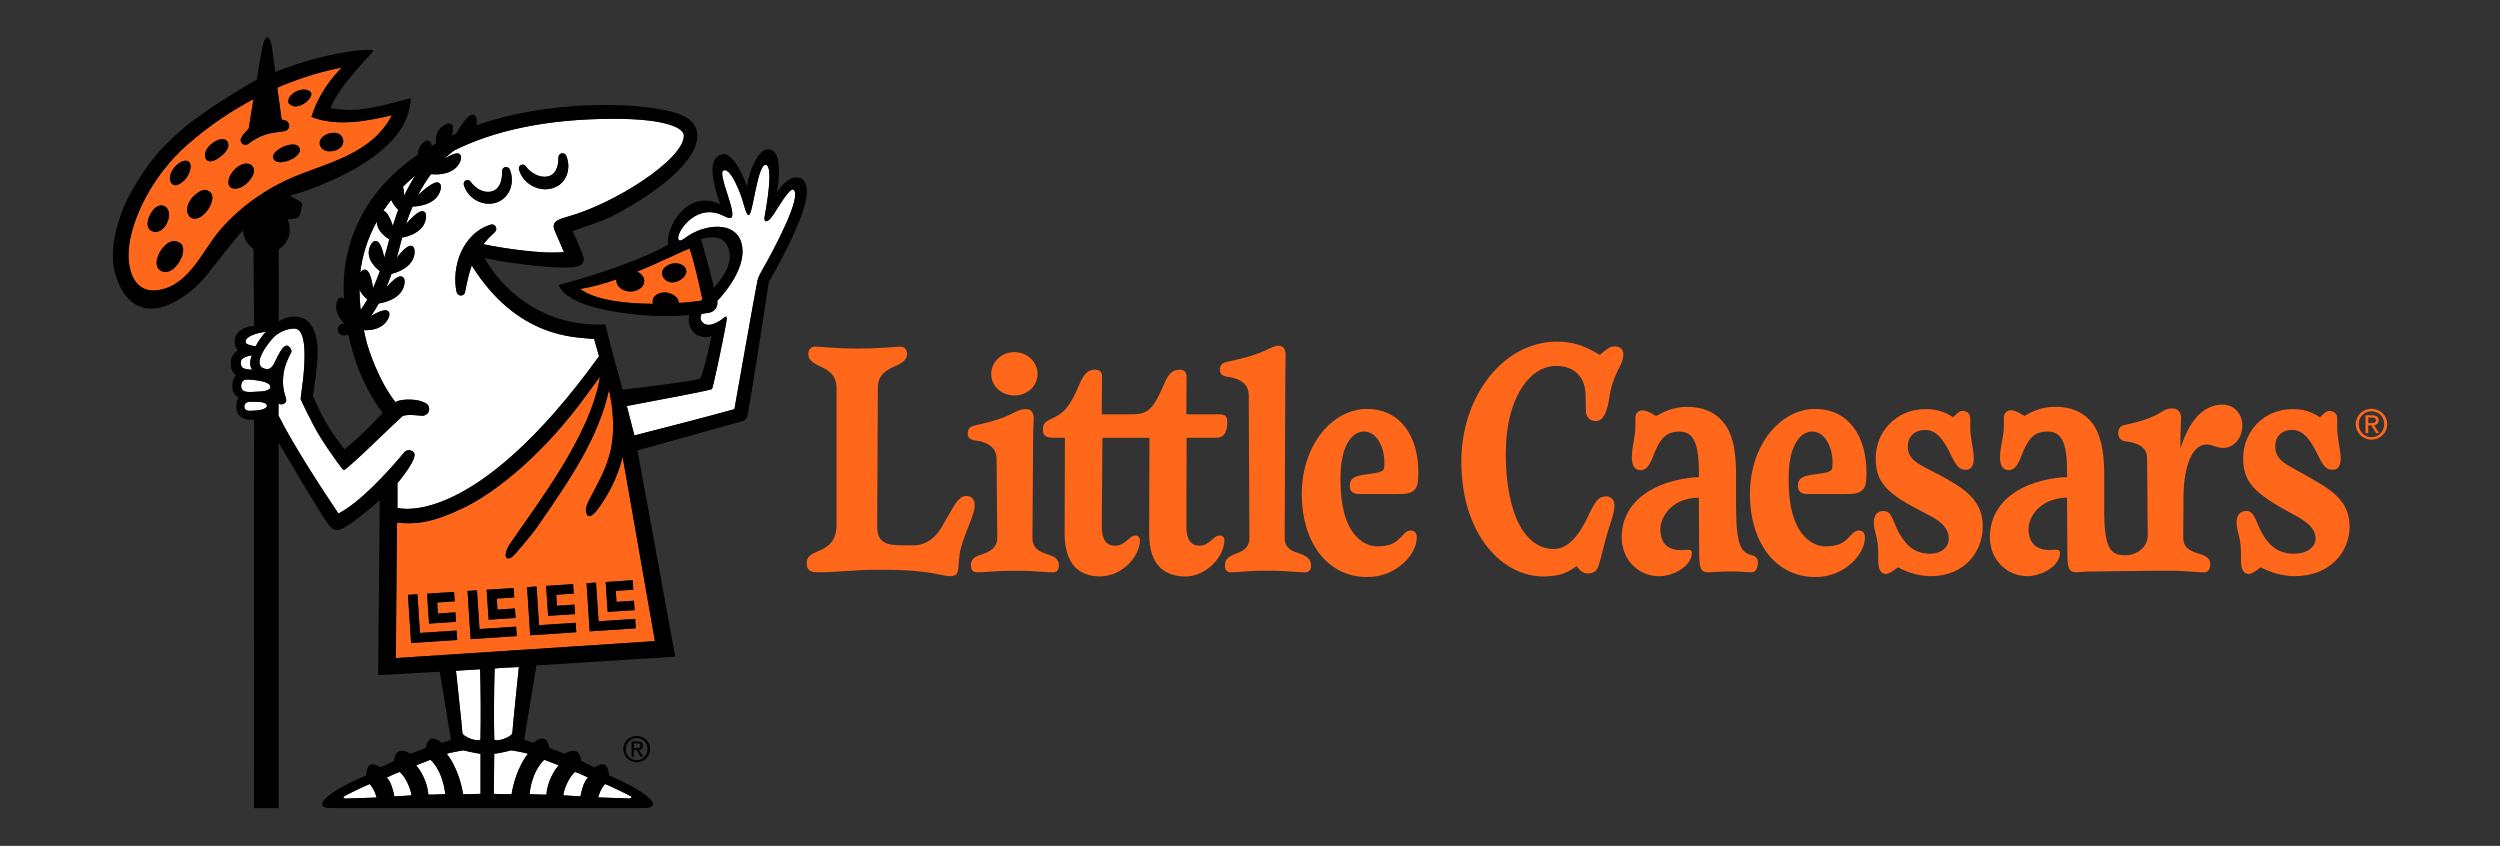
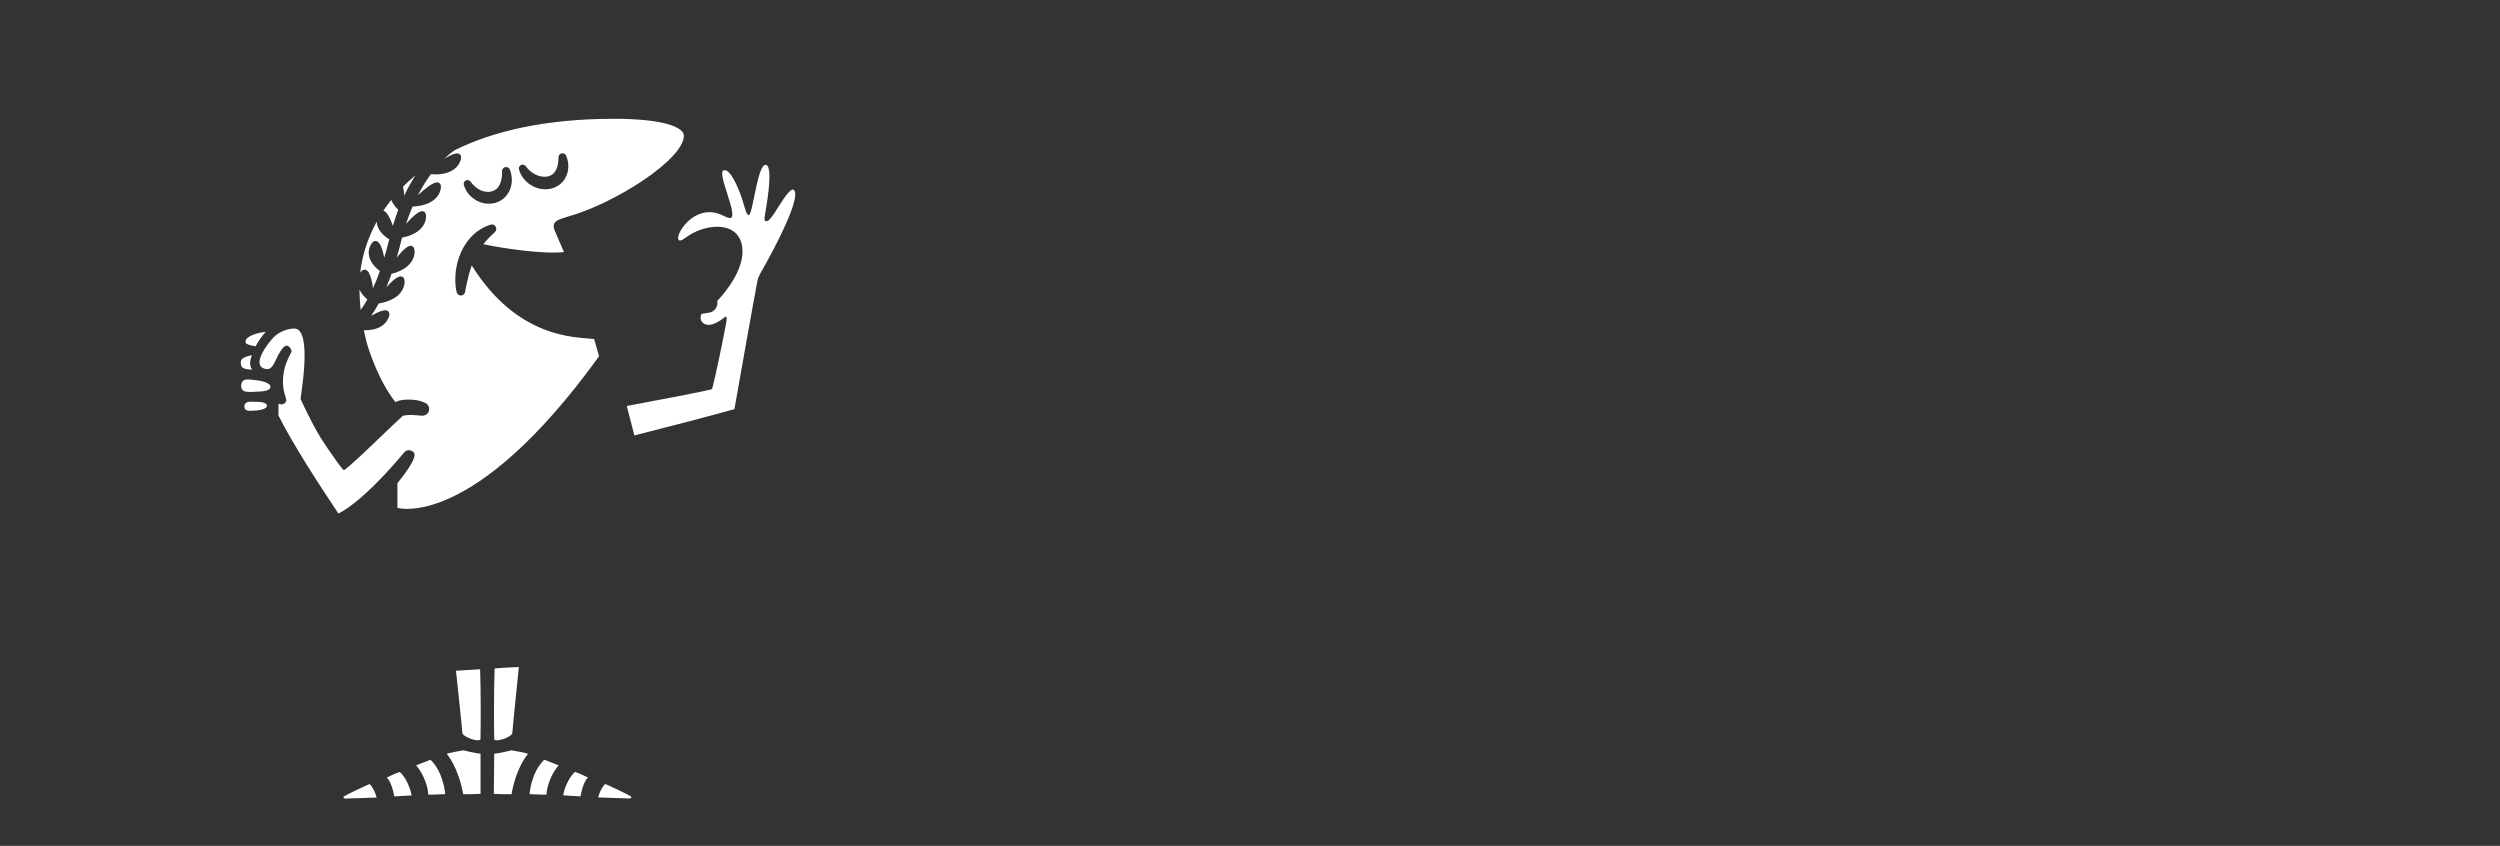
<svg xmlns="http://www.w3.org/2000/svg" width="133" height="45" viewBox="0 0 133 45" fill="none">
  <rect x="0" y="0" width="133" height="45" fill="#333333" stroke="none" />
  <g clip-path="url(#clip0_14_2065)">
-     <path d="M33.874 39.151C34.257 39.151 34.584 39.449 34.584 39.849C34.584 40.249 34.257 40.553 33.874 40.553C33.491 40.553 33.158 40.255 33.158 39.849C33.158 39.443 33.485 39.151 33.874 39.151ZM33.874 39.266C33.547 39.266 33.295 39.517 33.295 39.852C33.295 40.187 33.547 40.442 33.874 40.442C34.201 40.442 34.45 40.194 34.45 39.852C34.45 39.511 34.198 39.266 33.874 39.266ZM33.725 40.255H33.6V39.446H33.911C34.104 39.446 34.201 39.517 34.201 39.676C34.201 39.821 34.111 39.883 33.989 39.899L34.219 40.255H34.083L33.868 39.905H33.728V40.255H33.725ZM33.725 39.803H33.874C34.026 39.803 34.076 39.759 34.076 39.669C34.076 39.592 34.039 39.548 33.896 39.548H33.728V39.803H33.725Z" fill="black" />
    <path d="M18.376 42.482C18.292 42.485 18.233 42.417 18.301 42.367C18.426 42.277 19.655 41.697 19.671 41.713C19.951 42.029 20.035 42.429 20.035 42.429C20.035 42.429 18.389 42.482 18.376 42.485V42.482ZM32.187 41.71C32.203 41.694 33.432 42.274 33.556 42.364C33.625 42.414 33.566 42.485 33.482 42.479C33.469 42.479 31.823 42.423 31.823 42.423C31.823 42.423 31.907 42.023 32.187 41.707V41.71ZM22.101 9.328C21.899 9.641 21.7 9.998 21.507 10.401C21.491 10.203 21.469 10.047 21.441 9.93C21.647 9.725 21.865 9.523 22.101 9.328ZM20.813 10.637C20.903 10.844 21.046 11.027 21.186 11.164C21.084 11.431 20.99 11.716 20.9 12.017C20.695 11.421 20.52 11.238 20.393 11.21C20.52 11.018 20.66 10.826 20.813 10.637ZM20.041 11.793C20.056 12.221 20.402 12.547 20.71 12.73C20.623 13.08 20.533 13.406 20.442 13.704C20.309 13.034 20.144 12.848 20.019 12.823C19.904 12.801 19.805 12.876 19.717 13.04C19.416 13.626 19.845 14.15 20.209 14.42C20.088 14.764 19.966 15.065 19.845 15.332C19.742 14.588 19.577 14.38 19.447 14.349C19.344 14.324 19.247 14.38 19.163 14.51C19.26 13.651 19.534 12.714 20.041 11.793ZM19.173 16.352C19.145 16.039 19.129 15.726 19.123 15.412C19.226 15.62 19.387 15.8 19.543 15.93C19.419 16.154 19.297 16.337 19.185 16.488C19.182 16.442 19.176 16.398 19.173 16.352ZM13.602 18.421C13.524 18.408 13.235 18.377 13.104 18.272C13.045 18.225 13.058 18.104 13.098 18.048C13.266 17.816 13.833 17.679 14.141 17.654C13.991 17.797 13.693 18.219 13.602 18.421ZM13.397 18.895C13.319 18.91 13.244 18.929 13.173 18.951C13.039 18.991 12.921 19.053 12.868 19.115C12.84 19.146 12.827 19.177 12.818 19.211C12.809 19.248 12.806 19.295 12.812 19.351C12.815 19.407 12.827 19.453 12.846 19.484C12.862 19.518 12.88 19.537 12.911 19.559C12.97 19.605 13.092 19.639 13.226 19.652C13.288 19.658 13.353 19.661 13.422 19.664C13.244 19.462 13.307 19.146 13.397 18.892V18.895ZM13.553 21.841C13.553 21.841 13.235 21.872 13.167 21.841C13.136 21.826 12.999 21.81 12.999 21.624C12.999 21.438 13.145 21.407 13.176 21.391C13.241 21.357 13.565 21.376 13.565 21.376C13.565 21.376 14.2 21.348 14.2 21.584C14.2 21.819 13.549 21.844 13.549 21.844L13.553 21.841ZM14.386 20.567C14.386 20.52 14.374 20.495 14.327 20.452C14.281 20.411 14.206 20.368 14.122 20.337C14.038 20.306 13.941 20.281 13.845 20.262C13.795 20.253 13.745 20.247 13.696 20.238L13.537 20.216C13.431 20.204 13.328 20.191 13.235 20.188C13.089 20.182 12.952 20.188 12.88 20.331C12.796 20.489 12.806 20.74 12.999 20.814C13.061 20.836 13.151 20.849 13.244 20.852C13.341 20.852 13.444 20.852 13.549 20.843L13.717 20.833C13.773 20.833 13.823 20.83 13.873 20.827C13.973 20.821 14.066 20.808 14.15 20.784C14.234 20.762 14.303 20.728 14.34 20.691C14.374 20.656 14.386 20.628 14.39 20.567H14.386ZM20.978 42.37C20.934 42.129 20.822 41.617 20.579 41.366C20.579 41.366 21.046 41.133 21.264 41.068C21.634 41.378 21.871 42.07 21.893 42.315L20.978 42.37ZM22.786 42.274C22.773 41.887 22.559 41.205 22.138 40.715L22.904 40.417C23.613 41.111 23.685 42.246 23.685 42.246C23.685 42.246 23.032 42.281 22.786 42.274ZM25.565 42.231C25.347 42.249 24.796 42.253 24.64 42.253C24.392 40.817 23.772 40.11 23.772 40.11C23.763 40.066 24.647 39.917 24.647 39.917C24.647 39.917 25.362 40.094 25.565 40.094V42.231ZM25.562 39.325C25.487 39.511 24.597 39.207 24.597 38.975C24.597 38.826 24.273 35.849 24.258 35.684L25.543 35.604C25.577 36.68 25.583 38.255 25.562 39.325ZM30.594 41.065C30.811 41.13 31.278 41.363 31.278 41.363C31.036 41.617 30.924 42.126 30.88 42.367L29.965 42.312C29.987 42.063 30.223 41.375 30.594 41.065ZM28.954 40.417L29.719 40.715C29.296 41.205 29.084 41.887 29.072 42.274C28.826 42.281 28.173 42.246 28.173 42.246C28.173 42.246 28.241 41.108 28.954 40.417ZM28.082 40.11C28.082 40.11 27.46 40.817 27.214 42.253C27.058 42.253 26.489 42.253 26.271 42.231L26.293 40.094C26.495 40.094 27.211 39.917 27.211 39.917C27.211 39.917 28.095 40.066 28.085 40.11H28.082ZM26.315 35.563C26.617 35.529 27.286 35.498 27.603 35.486C27.603 35.486 27.258 38.826 27.258 38.978C27.258 39.207 26.368 39.511 26.293 39.328C26.271 38.252 26.277 36.64 26.315 35.563ZM40.496 14.463C40.415 14.606 40.337 14.758 40.3 14.919C40.219 15.267 39.071 21.767 39.071 21.767C39.071 21.767 38.006 22.08 33.749 23.165L33.345 21.599C34.823 21.32 37.813 20.762 37.876 20.697C37.929 20.641 38.408 18.399 38.607 17.317C38.644 17.118 38.735 16.718 38.539 16.885C38.252 17.127 37.67 17.484 37.362 17.14C37.241 17.006 37.253 16.842 37.319 16.699C37.462 16.678 37.605 16.656 37.73 16.634C38.025 16.581 38.215 16.302 38.156 16.011C38.595 15.552 39.783 14.135 39.441 12.925C39.102 11.722 37.437 11.93 36.497 12.628C36.173 12.87 36.127 12.792 36.099 12.752C36.077 12.721 36.077 12.662 36.08 12.624C36.102 12.206 37.107 10.773 38.495 11.483C38.588 11.533 38.735 11.598 38.84 11.598C39.335 11.598 38.134 9.223 38.486 9.067C38.753 8.95 39.08 9.551 39.348 10.218C39.584 10.801 39.678 11.455 39.833 11.443C40.057 11.427 40.3 8.667 40.751 8.77C41.171 8.863 40.742 11.142 40.701 11.39C40.661 11.638 40.648 11.731 40.733 11.762C40.904 11.824 41.137 11.44 41.395 11.027C41.775 10.423 42.089 9.992 42.223 10.1C42.656 10.447 41.29 13.08 40.496 14.463ZM24.69 9.877C24.78 10.178 24.995 10.451 25.288 10.63C25.434 10.723 25.602 10.786 25.783 10.82C25.963 10.851 26.156 10.841 26.346 10.795C26.532 10.742 26.713 10.64 26.853 10.503C26.99 10.364 27.096 10.199 27.152 10.032C27.27 9.694 27.242 9.362 27.146 9.08L27.13 9.033C27.102 8.947 27.018 8.888 26.922 8.888C26.803 8.888 26.707 8.987 26.71 9.108C26.716 9.353 26.688 9.595 26.601 9.79C26.514 9.985 26.361 10.128 26.168 10.178C25.979 10.237 25.751 10.209 25.549 10.113C25.45 10.066 25.353 10.001 25.269 9.923C25.182 9.849 25.104 9.762 25.036 9.666C24.986 9.598 24.899 9.564 24.812 9.588C24.706 9.619 24.644 9.731 24.678 9.84L24.69 9.883V9.877ZM18.003 27.321C17.026 25.851 15.613 23.702 14.813 22.102V22.036L14.819 21.469C14.832 21.475 14.844 21.481 14.853 21.484C14.981 21.546 15.136 21.503 15.208 21.376C15.32 21.177 14.94 20.901 15.09 19.838C15.161 19.317 15.494 18.752 15.504 18.727C15.513 18.697 15.507 18.662 15.498 18.631C15.482 18.585 15.46 18.538 15.429 18.498C15.41 18.47 15.382 18.448 15.354 18.427C15.255 18.352 15.105 18.324 14.8 18.895C14.561 19.345 14.486 19.738 14.066 19.611C13.344 19.391 14.321 18.185 14.555 17.946C14.816 17.679 15.264 17.478 15.659 17.478C16.335 17.478 16.235 19.193 16.123 20.191C16.098 20.365 15.992 21.23 15.992 21.23C15.992 21.23 16.549 22.461 17.069 23.305C17.228 23.562 17.632 24.158 17.931 24.57C18.118 24.827 18.267 25.014 18.292 25.01C18.382 24.992 18.799 24.589 18.964 24.452C19.176 24.279 21.018 22.486 21.426 22.126C21.448 22.114 21.488 22.114 21.513 22.105C21.55 22.098 21.588 22.092 21.631 22.086C21.715 22.077 21.805 22.074 21.896 22.077C22.076 22.083 22.238 22.102 22.403 22.114H22.443C22.587 22.129 22.73 22.052 22.795 21.919C22.882 21.739 22.811 21.525 22.63 21.438C22.39 21.32 22.17 21.277 21.924 21.264C21.799 21.258 21.678 21.252 21.55 21.264C21.485 21.27 21.41 21.277 21.342 21.289C21.261 21.308 21.199 21.317 21.124 21.351C21.093 21.363 21.065 21.379 21.04 21.395C20.119 20.235 19.584 18.514 19.515 18.247C19.456 18.02 19.403 17.794 19.356 17.568C19.378 17.568 19.403 17.568 19.428 17.568C19.506 17.568 19.59 17.565 19.677 17.555C20.169 17.499 20.511 17.276 20.67 16.91C20.741 16.746 20.732 16.625 20.645 16.554C20.592 16.51 20.452 16.398 19.739 16.805C19.873 16.619 20.01 16.402 20.15 16.144C20.234 16.132 20.498 16.088 20.772 15.964C21.224 15.763 21.482 15.447 21.522 15.05C21.541 14.87 21.494 14.758 21.388 14.718C21.323 14.693 21.146 14.625 20.558 15.279C20.648 15.062 20.738 14.823 20.828 14.569C20.947 14.541 21.155 14.479 21.367 14.367C21.802 14.138 22.042 13.806 22.058 13.409C22.064 13.229 22.011 13.121 21.905 13.086C21.837 13.065 21.656 13.009 21.105 13.71C21.192 13.412 21.276 13.096 21.36 12.755C21.37 12.717 21.379 12.677 21.388 12.64C21.513 12.618 21.706 12.572 21.902 12.488C22.356 12.293 22.618 11.979 22.664 11.586C22.683 11.406 22.643 11.294 22.537 11.251C22.468 11.223 22.279 11.145 21.6 11.914C21.709 11.582 21.824 11.272 21.949 10.987C22.039 10.987 22.3 10.975 22.583 10.888C23.056 10.745 23.352 10.463 23.442 10.075C23.483 9.899 23.452 9.784 23.352 9.728C23.284 9.691 23.091 9.585 22.232 10.386C22.459 9.948 22.695 9.576 22.926 9.266C22.979 9.272 23.063 9.278 23.162 9.278C23.271 9.278 23.399 9.272 23.536 9.25C24.024 9.17 24.354 8.931 24.494 8.559C24.556 8.391 24.544 8.27 24.451 8.202C24.398 8.162 24.261 8.066 23.638 8.447C23.863 8.23 24.049 8.084 24.18 7.994C26.206 6.99 28.954 6.326 32.617 6.32C35.483 6.314 36.382 6.825 36.382 7.213C36.382 8.497 32.645 10.86 30.198 11.527C29.685 11.685 29.274 11.778 29.539 12.333L30.002 13.409C28.913 13.533 26.778 13.217 25.717 12.993C25.888 12.764 26.094 12.562 26.321 12.352L26.33 12.342C26.392 12.283 26.421 12.193 26.392 12.107C26.355 11.986 26.228 11.914 26.103 11.951C25.929 12.004 25.758 12.079 25.599 12.175C25.518 12.221 25.443 12.277 25.366 12.33C25.294 12.389 25.219 12.448 25.154 12.513C24.883 12.773 24.672 13.093 24.522 13.428C24.373 13.766 24.283 14.119 24.242 14.476C24.224 14.653 24.217 14.832 24.224 15.009C24.233 15.189 24.248 15.36 24.295 15.546C24.317 15.63 24.382 15.698 24.476 15.716C24.6 15.741 24.718 15.661 24.743 15.536V15.515C24.774 15.372 24.802 15.208 24.837 15.059C24.868 14.907 24.905 14.755 24.945 14.606C24.992 14.442 25.042 14.28 25.098 14.122C27.538 18.045 30.703 17.924 31.418 18.02C31.425 18.02 31.524 18.027 31.608 18.036L31.87 18.954C25.151 28.254 21.143 27.017 21.143 27.017V25.708C21.304 25.503 22.216 24.402 22.029 24.092C21.97 23.993 21.697 23.835 21.497 24.074C20.635 25.113 19.132 26.75 17.996 27.324L18.003 27.321ZM27.622 9.049C27.709 9.356 27.924 9.635 28.21 9.824C28.496 10.013 28.866 10.119 29.259 10.047C29.452 10.01 29.645 9.923 29.806 9.796C29.962 9.663 30.083 9.495 30.146 9.319C30.161 9.275 30.18 9.232 30.189 9.188C30.202 9.145 30.214 9.102 30.217 9.058C30.23 8.971 30.233 8.888 30.236 8.804C30.227 8.64 30.198 8.484 30.142 8.339L30.124 8.289C30.093 8.208 30.015 8.153 29.925 8.156C29.806 8.156 29.71 8.252 29.71 8.37C29.71 8.615 29.676 8.857 29.579 9.043C29.529 9.133 29.47 9.213 29.392 9.272C29.318 9.331 29.227 9.368 29.128 9.387C28.932 9.433 28.702 9.387 28.496 9.288C28.393 9.238 28.297 9.173 28.207 9.098C28.116 9.024 28.036 8.937 27.967 8.841C27.921 8.776 27.833 8.742 27.749 8.764C27.643 8.795 27.581 8.903 27.609 9.012L27.622 9.055V9.049Z" fill="white" />
-     <path d="M21.059 35.008L21.118 27.805C22.31 27.932 23.206 27.702 24.591 27.051C26.502 26.152 29.053 23.978 31.169 21.059L31.919 20.039C31.418 23.196 28.493 26.908 27.124 28.946C27.027 29.091 26.937 29.256 26.909 29.43C26.894 29.513 26.884 29.659 26.984 29.699C27.052 29.727 27.139 29.693 27.195 29.656C27.286 29.597 27.36 29.513 27.432 29.436C27.522 29.336 27.613 29.234 27.697 29.132C27.98 28.791 28.26 28.471 28.524 28.111C30.485 25.296 31.842 23.236 32.402 20.74C32.417 20.824 32.436 20.911 32.452 20.994C32.965 23.795 32.218 24.93 31.353 26.573C31.244 26.781 31.129 27.023 31.182 27.256C31.25 27.563 31.425 27.51 31.695 27.228C32.368 26.366 32.859 25.37 33.124 24.306L34.842 34.109L21.055 35.011L21.059 35.008ZM30.594 32.667L30.559 32.165L29.629 32.227L29.592 31.641L30.522 31.578L30.488 31.076L29.053 31.169L29.159 32.763L30.594 32.67V32.667ZM28.677 33.259L28.543 31.2L28.039 31.234L28.207 33.796L30.659 33.635L30.625 33.132L28.677 33.259ZM31.708 30.992L31.204 31.026L31.372 33.588L33.824 33.427L33.79 32.924L31.842 33.052L31.708 30.992ZM32.327 32.552L33.762 32.459L33.727 31.957L32.797 32.019L32.76 31.433L33.69 31.371L33.656 30.868L32.221 30.961L32.327 32.555V32.552ZM27.429 32.872L27.395 32.369L26.464 32.431L26.427 31.845L27.357 31.783L27.323 31.281L25.888 31.374L25.994 32.968L27.429 32.875V32.872ZM22.341 33.672L22.207 31.613L21.703 31.647L21.871 34.208L24.323 34.047L24.289 33.545L22.341 33.672ZM24.261 33.08L24.227 32.577L23.296 32.639L23.259 32.053L24.189 31.991L24.155 31.489L22.72 31.582L22.826 33.176L24.261 33.083V33.08ZM25.509 33.464L25.375 31.405L24.871 31.439L25.039 34.001L27.491 33.839L27.457 33.337L25.509 33.464ZM36.108 16.119C36.111 16.005 36.062 15.89 35.974 15.806C35.837 15.67 35.629 15.58 35.461 15.561C35.187 15.53 34.758 15.661 34.723 15.98C34.717 16.039 34.723 16.101 34.733 16.163C33.314 16.157 31.702 15.986 30.861 15.372C31.474 15.276 32.137 15.09 32.791 14.867C32.782 14.978 32.806 15.093 32.872 15.189C33.043 15.453 33.413 15.546 33.706 15.493C33.939 15.45 34.207 15.298 34.263 15.05C34.294 14.913 34.26 14.77 34.172 14.662C34.101 14.572 34.001 14.501 33.895 14.448C35.162 13.933 36.254 13.381 36.684 13.217C36.902 13.781 37.269 15.456 37.356 15.881C37.372 15.961 37.312 15.992 37.275 15.998C37.054 16.036 36.634 16.085 36.108 16.119ZM36.298 14.101C36.177 14.029 36.024 13.998 35.893 14.005C35.694 14.014 35.501 14.101 35.355 14.237C35.125 14.451 35.209 14.758 35.448 14.929C35.651 15.074 35.925 15.034 36.133 14.925C36.335 14.82 36.581 14.581 36.497 14.33C36.463 14.231 36.391 14.153 36.304 14.101H36.298ZM18 7.108C17.604 6.931 16.78 7.303 17.06 7.811C17.134 7.948 17.278 8.016 17.424 8.041C17.688 8.084 18.034 7.988 18.189 7.759C18.298 7.594 18.28 7.38 18.165 7.235C18.121 7.182 18.068 7.139 18.003 7.108H18ZM14.912 7.889C14.72 8.01 14.383 8.255 14.589 8.506C14.788 8.748 15.289 8.593 15.513 8.472C15.712 8.385 16.036 8.131 15.933 7.877C15.908 7.815 15.868 7.771 15.818 7.74C15.578 7.598 15.102 7.771 14.916 7.886L14.912 7.889ZM16.145 4.766C15.899 4.766 15.616 4.896 15.429 5.126C15.333 5.247 15.308 5.424 15.367 5.504C15.482 5.607 15.61 5.69 15.803 5.653C16.058 5.613 16.341 5.448 16.503 5.191C16.708 4.878 16.36 4.751 16.145 4.766ZM12.211 9.409C12.118 9.65 12.093 9.97 12.417 10.026C12.868 10.103 13.394 9.595 13.5 9.191C13.549 8.996 13.469 8.795 13.26 8.723C12.843 8.59 12.351 9.058 12.214 9.409H12.211ZM11.004 10.119C10.789 10.032 10.453 10.283 10.319 10.416C10.117 10.615 9.946 10.891 9.958 11.185C9.968 11.39 10.076 11.598 10.294 11.629C10.802 11.7 11.346 10.888 11.296 10.451C11.281 10.317 11.2 10.199 11.007 10.119H11.004ZM9.971 8.562C9.924 8.543 9.874 8.543 9.824 8.553C9.404 8.612 8.857 9.281 9.093 9.706C9.137 9.784 9.218 9.846 9.308 9.855C9.37 9.861 9.429 9.84 9.485 9.815C9.731 9.706 9.93 9.486 10.042 9.247C10.092 9.142 10.148 8.971 10.139 8.822C10.133 8.708 10.086 8.608 9.968 8.562H9.971ZM8.704 10.947C8.576 10.903 8.43 10.941 8.318 11.012C7.982 11.229 7.543 12.147 8.15 12.32C8.312 12.367 8.496 12.311 8.626 12.203C8.891 11.982 9.087 11.499 8.937 11.167C8.934 11.158 8.931 11.151 8.925 11.142C8.878 11.052 8.801 10.978 8.707 10.947H8.704ZM12.074 7.504C12.009 7.421 11.894 7.39 11.788 7.402C11.393 7.442 10.83 7.905 10.911 8.339C10.926 8.422 10.97 8.503 11.041 8.546C11.122 8.593 11.222 8.584 11.312 8.562C11.576 8.497 12.13 8.097 12.149 7.734C12.152 7.653 12.13 7.576 12.074 7.504ZM9.267 12.829C8.636 12.798 7.854 14.262 8.701 14.457C8.801 14.479 8.903 14.463 9 14.432C9.398 14.305 9.859 13.552 9.722 13.124C9.669 12.959 9.532 12.845 9.267 12.829ZM20.847 6.131C19.789 8.177 17.464 8.646 15.666 9.396C14.191 10.013 12.827 10.962 11.763 12.172C10.77 13.297 10.101 15.167 8.433 15.431C7.067 15.648 6.725 14.237 6.868 13.077C7.042 11.641 8.051 9.365 10.002 7.666C11.184 6.633 12.382 5.858 13.484 5.275C13.369 5.982 13.266 6.608 13.226 6.863C13.033 7.03 12.893 7.207 12.824 7.356C12.787 7.439 12.793 7.545 12.868 7.625C12.961 7.722 13.101 7.728 13.176 7.672C13.453 7.47 13.82 7.232 14.281 7.114C14.632 7.024 15.006 7.011 15.136 6.98C15.267 6.949 15.367 6.859 15.382 6.726C15.395 6.599 15.333 6.466 15.186 6.41C15.13 6.388 15.059 6.373 14.981 6.36L14.754 4.664C16.748 3.799 18.183 3.603 18.183 3.603C18.183 3.603 17.069 4.605 16.568 6.221C18.028 6.791 19.733 6.382 20.85 6.131H20.847Z" fill="#FF671B" />
-     <path d="M17.424 8.041C17.689 8.084 18.034 7.988 18.19 7.759C18.299 7.594 18.28 7.38 18.165 7.235C18.121 7.182 18.069 7.138 18.003 7.107C17.608 6.931 16.783 7.303 17.063 7.811C17.138 7.948 17.281 8.016 17.427 8.041H17.424ZM30.594 32.667L30.56 32.164L29.63 32.227L29.592 31.64L30.523 31.578L30.488 31.076L29.054 31.169L29.16 32.763L30.594 32.67V32.667ZM8.938 11.167C8.938 11.167 8.932 11.151 8.925 11.142C8.879 11.052 8.801 10.978 8.708 10.947C8.58 10.903 8.434 10.94 8.322 11.012C7.986 11.229 7.547 12.147 8.154 12.32C8.316 12.367 8.499 12.311 8.63 12.203C8.894 11.982 9.09 11.499 8.941 11.167H8.938ZM28.677 33.259L28.543 31.2L28.039 31.234L28.207 33.796L30.66 33.634L30.625 33.132L28.677 33.259ZM31.708 30.992L31.204 31.026L31.372 33.588L33.824 33.427L33.79 32.924L31.842 33.051L31.708 30.992ZM42.616 9.501C42.199 9.25 41.611 9.743 41.34 10.252C41.483 9.337 41.57 8.066 40.945 7.948C40.279 7.824 39.787 9.365 39.746 9.923C39.746 9.923 39.078 7.985 38.371 8.214C37.671 8.441 37.845 9.508 38.318 10.878C36.641 10.007 35.405 12.038 35.539 13.009C34.938 13.372 33.364 14.159 29.816 15.142C29.791 15.149 29.732 15.164 29.732 15.164C29.732 15.164 29.751 15.217 29.77 15.248C29.863 15.418 30.252 16.426 34.21 16.77C35.038 16.839 35.875 16.829 36.684 16.764C36.647 16.879 36.631 17.003 36.644 17.124C36.675 17.381 36.79 17.605 36.986 17.757C37.148 17.884 37.416 17.952 37.627 17.933C37.686 17.927 37.742 17.912 37.795 17.887C37.805 17.884 37.851 17.865 37.855 17.853C37.855 17.853 37.581 19.267 37.263 20.141C37.077 20.185 36.949 20.278 33.121 20.731L32.922 19.968C32.673 19.189 32.209 17.261 32.209 17.261C27.628 17.447 25.789 13.731 25.774 13.722C25.823 13.731 26.664 13.945 28.357 14.125C29.035 14.197 29.735 14.262 30.417 14.221C30.697 14.206 31.098 14.116 31.055 13.756C31.027 13.53 30.582 12.544 30.454 12.293C31.154 12.044 31.873 11.837 32.536 11.514C33.709 10.937 37.101 8.959 37.098 7.213C37.098 6.425 36.37 6.124 35.797 5.963C33.824 5.402 29.157 5.352 25.559 6.596C25.487 6.62 25.416 6.645 25.347 6.67C25.363 6.586 25.369 6.503 25.366 6.413C25.354 6.233 25.291 6.131 25.183 6.106C25.105 6.09 24.884 6.044 24.267 7.104C24.187 7.141 24.106 7.176 24.028 7.213C24.143 6.862 24.112 6.701 24.044 6.633C23.963 6.549 23.838 6.549 23.673 6.633C23.25 6.853 23.157 7.266 23.191 7.638C23.116 7.678 23.044 7.718 22.973 7.762C22.942 7.607 22.886 7.532 22.827 7.501C22.721 7.449 22.606 7.489 22.475 7.622C22.295 7.811 22.226 8.022 22.226 8.23C19.211 10.289 18.277 13.055 18.283 15.26C18.283 15.474 18.289 15.685 18.299 15.89C18.221 15.828 18.168 15.828 18.137 15.831C18.025 15.837 17.947 15.93 17.907 16.107C17.82 16.494 17.966 16.876 18.33 17.208C18.305 17.214 18.293 17.214 18.293 17.214C18.128 17.211 17.981 17.338 17.972 17.512C17.963 17.685 18.093 17.837 18.271 17.847C18.277 17.847 18.286 17.847 18.296 17.847C18.342 17.847 18.426 17.84 18.538 17.806C18.974 19.937 19.864 21.311 20.356 21.971C20.315 22.018 19.148 23.277 18.321 23.906C18.006 23.484 17.764 23.153 17.558 22.843C17.182 22.238 16.898 21.645 16.656 21.081C16.662 21.035 16.715 20.625 16.755 20.312C16.824 19.85 16.901 19.23 16.898 18.749C16.898 18.634 16.967 16.839 15.654 16.842C15.377 16.842 15.093 16.941 14.823 17.099C14.823 17.009 14.823 16.919 14.826 16.829C14.845 15.685 14.823 13.269 14.823 13.269C15.178 13.052 15.417 12.662 15.417 12.215C15.417 12.023 15.37 11.84 15.293 11.675C15.405 11.666 15.585 11.641 15.725 11.62C15.843 11.601 15.94 11.514 15.965 11.399L16.064 10.968C16.089 10.86 16.04 10.751 15.943 10.698L15.442 10.429V10.401C15.57 10.357 15.716 10.329 15.84 10.289C16.267 10.153 16.69 9.998 17.104 9.83C17.661 9.604 18.205 9.349 18.731 9.061C19.295 8.751 19.836 8.397 20.325 7.979C20.785 7.585 21.202 7.123 21.489 6.583C21.57 6.428 21.638 6.27 21.694 6.103C21.756 5.917 21.893 5.284 21.84 5.237C21.787 5.191 19.895 5.848 18.657 5.848C18.037 5.848 17.58 5.752 17.58 5.752C18.065 4.481 19.889 2.784 19.855 2.688C19.814 2.58 17.611 2.66 14.645 3.826L14.465 2.477C14.34 1.82 14.101 1.835 13.964 2.477C13.917 2.707 13.79 3.436 13.656 4.245C13.625 4.257 13.594 4.273 13.562 4.288C13.36 4.4 10.864 5.851 9.666 6.906C8.431 7.994 7.93 8.608 7.086 10.025C6.371 11.226 5.729 13.142 6.125 14.547C6.635 16.361 7.871 16.854 9.333 16.035C9.928 15.704 10.475 15.263 10.908 14.739C11.62 13.877 12.23 13.015 12.934 12.249C12.946 12.652 13.155 13.006 13.466 13.223C13.481 13.254 13.491 13.288 13.488 13.325L13.512 17.186V17.329C13.491 17.332 13.466 17.335 13.438 17.338C13.264 17.366 13.083 17.406 12.899 17.506C12.809 17.558 12.716 17.623 12.638 17.723C12.56 17.819 12.501 17.949 12.489 18.076C12.479 18.141 12.479 18.2 12.489 18.265C12.498 18.33 12.514 18.399 12.542 18.464C12.57 18.529 12.61 18.591 12.657 18.64C12.61 18.668 12.563 18.703 12.52 18.743C12.433 18.82 12.358 18.932 12.321 19.047C12.283 19.162 12.274 19.276 12.277 19.378C12.283 19.481 12.302 19.596 12.352 19.707C12.395 19.806 12.467 19.899 12.554 19.971C12.545 19.98 12.539 19.986 12.529 19.996C12.399 20.129 12.364 20.321 12.361 20.504C12.361 20.771 12.427 20.957 12.641 21.121C12.66 21.137 12.678 21.152 12.697 21.168C12.672 21.199 12.65 21.233 12.638 21.264C12.585 21.388 12.573 21.503 12.573 21.608C12.573 21.714 12.579 21.831 12.632 21.962C12.682 22.092 12.853 22.219 12.983 22.269C13.114 22.322 13.232 22.331 13.338 22.331C13.4 22.331 13.46 22.325 13.516 22.318V22.433L13.506 42.994H14.823V23.559C15.641 24.945 16.951 27.156 17.384 27.779C17.493 27.934 17.645 28.152 17.848 28.189C18.053 28.226 18.271 28.09 18.442 27.99C18.585 27.907 18.722 27.811 18.859 27.711C19.161 27.488 19.45 27.249 19.736 27.007C19.833 26.927 19.929 26.846 20.026 26.765C20.045 26.75 20.203 26.61 20.203 26.61L20.116 35.92L23.393 35.734L23.991 39.362L23.499 39.52C23.499 39.52 23.191 39.238 22.96 39.297C22.957 39.297 22.951 39.297 22.948 39.297C22.715 39.368 22.643 39.796 22.643 39.796L21.834 40.097C21.834 40.097 21.485 39.861 21.233 39.967C20.981 40.072 20.963 40.475 20.963 40.475L20.25 40.826C20.25 40.826 19.898 40.587 19.699 40.683C19.5 40.782 19.472 41.254 19.472 41.254C17.443 42.107 16.472 42.987 17.633 42.99C18.364 42.99 33.507 42.99 34.238 42.99C35.402 42.99 34.431 42.107 32.402 41.254C32.402 41.254 32.374 40.782 32.175 40.683C31.976 40.584 31.624 40.826 31.624 40.826L30.912 40.475C30.912 40.475 30.893 40.072 30.641 39.967C30.389 39.861 30.04 40.097 30.04 40.097L29.231 39.796C29.231 39.796 29.16 39.368 28.926 39.297C28.693 39.226 28.375 39.52 28.375 39.52L27.884 39.362L28.537 35.402L35.922 34.934L33.915 23.962L39.482 22.411C39.631 22.368 39.743 22.247 39.771 22.095C40.02 20.786 40.901 15.018 40.901 15.018C43.073 11.176 43.219 9.852 42.625 9.495L42.616 9.501ZM18.377 42.482C18.293 42.485 18.233 42.417 18.302 42.367C18.426 42.277 19.656 41.697 19.671 41.713C19.951 42.029 20.035 42.429 20.035 42.429C20.035 42.429 18.389 42.482 18.377 42.485V42.482ZM32.188 41.71C32.203 41.694 33.432 42.274 33.557 42.364C33.625 42.414 33.566 42.485 33.482 42.479C33.47 42.479 31.823 42.423 31.823 42.423C31.823 42.423 31.907 42.023 32.188 41.707V41.71ZM36.109 16.119C36.112 16.005 36.062 15.89 35.975 15.806C35.838 15.67 35.629 15.58 35.461 15.561C35.188 15.53 34.758 15.66 34.724 15.98C34.718 16.039 34.724 16.101 34.733 16.163C33.314 16.157 31.702 15.986 30.862 15.372C31.475 15.276 32.138 15.09 32.791 14.866C32.782 14.978 32.807 15.093 32.872 15.189C33.043 15.453 33.414 15.546 33.706 15.493C33.94 15.449 34.207 15.297 34.263 15.049C34.294 14.913 34.26 14.77 34.173 14.662C34.101 14.572 34.002 14.501 33.896 14.448C35.163 13.933 36.255 13.381 36.684 13.217C36.902 13.781 37.269 15.456 37.356 15.88C37.372 15.961 37.313 15.992 37.276 15.998C37.055 16.035 36.635 16.085 36.109 16.119ZM37.291 12.727C37.851 12.565 38.471 12.531 38.726 13.139C39.09 14.011 38.346 14.888 37.988 15.307C37.758 14.376 37.444 13.223 37.291 12.727ZM22.102 9.328C21.899 9.641 21.7 9.998 21.507 10.401C21.492 10.202 21.47 10.047 21.442 9.929C21.647 9.725 21.865 9.523 22.102 9.328ZM20.813 10.636C20.904 10.844 21.047 11.027 21.187 11.164C21.084 11.43 20.991 11.716 20.9 12.017C20.695 11.421 20.521 11.238 20.393 11.21C20.521 11.018 20.661 10.826 20.813 10.636ZM20.041 11.793C20.057 12.221 20.402 12.547 20.711 12.73C20.623 13.08 20.533 13.406 20.443 13.704C20.309 13.034 20.144 12.848 20.02 12.823C19.905 12.801 19.805 12.876 19.718 13.04C19.416 13.626 19.845 14.15 20.209 14.42C20.088 14.764 19.967 15.065 19.845 15.332C19.743 14.587 19.578 14.38 19.447 14.348C19.344 14.324 19.248 14.38 19.164 14.51C19.26 13.651 19.534 12.714 20.041 11.793ZM19.173 16.352C19.145 16.039 19.13 15.725 19.123 15.412C19.226 15.62 19.388 15.8 19.544 15.93C19.419 16.153 19.298 16.336 19.186 16.488C19.183 16.442 19.176 16.398 19.173 16.352ZM11.764 12.171C10.771 13.297 10.102 15.167 8.434 15.431C7.068 15.648 6.725 14.237 6.868 13.077C7.043 11.641 8.051 9.365 10.002 7.666C11.185 6.633 12.383 5.858 13.485 5.275C13.369 5.982 13.267 6.608 13.226 6.862C13.033 7.03 12.893 7.207 12.825 7.355C12.787 7.439 12.794 7.545 12.868 7.625C12.962 7.721 13.102 7.728 13.177 7.672C13.453 7.47 13.821 7.231 14.281 7.114C14.633 7.024 15.006 7.011 15.137 6.98C15.268 6.949 15.367 6.859 15.383 6.726C15.395 6.599 15.333 6.465 15.187 6.41C15.131 6.388 15.059 6.372 14.981 6.36L14.754 4.664C16.749 3.798 18.184 3.603 18.184 3.603C18.184 3.603 17.07 4.605 16.569 6.22C18.028 6.791 19.733 6.382 20.851 6.131C19.793 8.177 17.468 8.646 15.669 9.396C14.194 10.013 12.831 10.962 11.767 12.171H11.764ZM13.099 18.051C13.267 17.819 13.833 17.682 14.141 17.657C13.992 17.8 13.693 18.222 13.603 18.423C13.525 18.411 13.236 18.38 13.105 18.274C13.046 18.228 13.058 18.107 13.099 18.051ZM12.819 19.214C12.828 19.177 12.84 19.149 12.868 19.118C12.921 19.053 13.04 18.994 13.173 18.954C13.245 18.932 13.32 18.913 13.397 18.898C13.307 19.152 13.248 19.468 13.422 19.67C13.354 19.67 13.289 19.664 13.226 19.658C13.092 19.645 12.971 19.611 12.912 19.565C12.881 19.543 12.862 19.521 12.847 19.49C12.831 19.459 12.819 19.413 12.812 19.357C12.806 19.301 12.812 19.255 12.819 19.217V19.214ZM13.553 21.841C13.553 21.841 13.236 21.872 13.167 21.841C13.136 21.825 12.999 21.81 12.999 21.624C12.999 21.438 13.145 21.407 13.177 21.391C13.242 21.357 13.565 21.376 13.565 21.376C13.565 21.376 14.2 21.348 14.2 21.583C14.2 21.819 13.55 21.844 13.55 21.844L13.553 21.841ZM14.337 20.693C14.3 20.727 14.231 20.762 14.147 20.786C14.063 20.808 13.97 20.824 13.87 20.83C13.821 20.833 13.771 20.836 13.715 20.836L13.547 20.845C13.441 20.852 13.338 20.858 13.242 20.855C13.145 20.855 13.055 20.842 12.996 20.817C12.803 20.743 12.794 20.492 12.878 20.334C12.952 20.194 13.086 20.185 13.232 20.191C13.326 20.191 13.428 20.206 13.534 20.219L13.693 20.241C13.746 20.247 13.796 20.256 13.842 20.265C13.939 20.284 14.035 20.306 14.119 20.34C14.203 20.371 14.278 20.411 14.325 20.455C14.371 20.498 14.381 20.526 14.384 20.569C14.384 20.631 14.368 20.659 14.334 20.693H14.337ZM18.003 27.32C17.026 25.851 15.613 23.701 14.813 22.101V22.036L14.82 21.469C14.832 21.475 14.845 21.481 14.854 21.484C14.981 21.546 15.137 21.503 15.209 21.376C15.321 21.177 14.941 20.901 15.09 19.837C15.162 19.317 15.495 18.752 15.504 18.727C15.514 18.696 15.507 18.662 15.498 18.631C15.482 18.585 15.461 18.538 15.43 18.498C15.411 18.47 15.383 18.448 15.355 18.427C15.255 18.352 15.106 18.324 14.801 18.895C14.561 19.344 14.487 19.738 14.066 19.611C13.345 19.391 14.322 18.185 14.555 17.946C14.816 17.679 15.265 17.477 15.66 17.477C16.335 17.477 16.235 19.192 16.123 20.191C16.099 20.365 15.993 21.23 15.993 21.23C15.993 21.23 16.55 22.461 17.07 23.305C17.228 23.562 17.633 24.157 17.932 24.57C18.118 24.827 18.268 25.013 18.293 25.01C18.383 24.992 18.8 24.588 18.965 24.452C19.176 24.278 21.019 22.486 21.426 22.126C21.448 22.114 21.489 22.114 21.513 22.104C21.551 22.098 21.588 22.092 21.632 22.086C21.716 22.076 21.806 22.073 21.896 22.076C22.077 22.083 22.238 22.101 22.404 22.114H22.444C22.587 22.129 22.73 22.052 22.796 21.918C22.883 21.738 22.811 21.524 22.631 21.438C22.391 21.32 22.17 21.276 21.924 21.264C21.8 21.258 21.678 21.252 21.551 21.264C21.485 21.27 21.411 21.276 21.342 21.289C21.261 21.307 21.199 21.317 21.124 21.351C21.093 21.363 21.065 21.379 21.04 21.394C20.119 20.234 19.584 18.513 19.516 18.247C19.456 18.02 19.404 17.794 19.357 17.567C19.379 17.567 19.404 17.567 19.428 17.567C19.506 17.567 19.59 17.564 19.677 17.555C20.169 17.499 20.511 17.276 20.67 16.91C20.742 16.746 20.732 16.625 20.645 16.553C20.592 16.51 20.452 16.398 19.74 16.805C19.873 16.619 20.01 16.401 20.15 16.144C20.234 16.132 20.499 16.088 20.773 15.964C21.224 15.763 21.482 15.446 21.523 15.049C21.541 14.87 21.495 14.758 21.389 14.717C21.324 14.693 21.146 14.624 20.558 15.279C20.648 15.062 20.739 14.823 20.829 14.569C20.947 14.541 21.156 14.479 21.367 14.367C21.803 14.138 22.043 13.806 22.058 13.409C22.064 13.229 22.011 13.12 21.906 13.086C21.837 13.065 21.657 13.009 21.106 13.71C21.193 13.412 21.277 13.096 21.361 12.755C21.37 12.717 21.38 12.677 21.389 12.64C21.513 12.618 21.706 12.572 21.902 12.488C22.357 12.293 22.618 11.979 22.665 11.585C22.683 11.405 22.643 11.294 22.537 11.251C22.469 11.223 22.279 11.145 21.601 11.914C21.709 11.582 21.825 11.272 21.949 10.987C22.039 10.987 22.301 10.975 22.584 10.888C23.057 10.745 23.353 10.463 23.443 10.075C23.483 9.898 23.452 9.784 23.353 9.728C23.284 9.691 23.091 9.585 22.232 10.385C22.459 9.948 22.696 9.576 22.926 9.266C22.979 9.272 23.063 9.278 23.163 9.278C23.272 9.278 23.399 9.272 23.536 9.25C24.025 9.17 24.355 8.931 24.495 8.559C24.557 8.391 24.544 8.27 24.451 8.202C24.398 8.162 24.261 8.066 23.639 8.447C23.863 8.23 24.05 8.084 24.18 7.994C26.206 6.99 28.954 6.326 32.617 6.32C35.483 6.313 36.383 6.825 36.383 7.213C36.383 8.497 32.645 10.86 30.199 11.527C29.686 11.685 29.275 11.778 29.539 12.333L30.003 13.409C28.914 13.533 26.779 13.217 25.718 12.993C25.889 12.764 26.094 12.562 26.322 12.351L26.331 12.342C26.393 12.283 26.421 12.193 26.393 12.106C26.356 11.985 26.228 11.914 26.104 11.951C25.929 12.004 25.758 12.079 25.599 12.175C25.519 12.221 25.444 12.277 25.366 12.33C25.294 12.389 25.22 12.447 25.154 12.513C24.884 12.773 24.672 13.093 24.523 13.428C24.373 13.765 24.283 14.119 24.243 14.476C24.224 14.652 24.218 14.832 24.224 15.009C24.233 15.189 24.249 15.36 24.296 15.546C24.317 15.629 24.383 15.697 24.476 15.716C24.601 15.741 24.719 15.66 24.744 15.536V15.514C24.775 15.372 24.803 15.207 24.837 15.059C24.868 14.907 24.905 14.755 24.946 14.606C24.993 14.441 25.042 14.28 25.098 14.122C27.538 18.045 30.703 17.924 31.419 18.02C31.425 18.02 31.525 18.026 31.609 18.036L31.87 18.954C25.151 28.254 21.143 27.017 21.143 27.017V25.708C21.305 25.503 22.217 24.402 22.03 24.092C21.971 23.993 21.697 23.835 21.498 24.074C20.636 25.113 19.133 26.75 17.997 27.324L18.003 27.32ZM20.978 42.37C20.935 42.128 20.823 41.617 20.58 41.365C20.58 41.365 21.047 41.133 21.265 41.068C21.635 41.378 21.871 42.069 21.893 42.315L20.978 42.37ZM22.786 42.274C22.774 41.886 22.559 41.204 22.139 40.714L22.904 40.417C23.614 41.111 23.686 42.246 23.686 42.246C23.686 42.246 23.032 42.28 22.786 42.274ZM25.565 42.231C25.347 42.249 24.797 42.252 24.641 42.252C24.392 40.817 23.773 40.11 23.773 40.11C23.763 40.066 24.647 39.917 24.647 39.917C24.647 39.917 25.363 40.094 25.565 40.094V42.231ZM25.562 39.325C25.487 39.511 24.597 39.207 24.597 38.975C24.597 38.826 24.274 35.849 24.258 35.684L25.544 35.604C25.578 36.68 25.584 38.255 25.562 39.325ZM30.594 41.065C30.812 41.13 31.279 41.362 31.279 41.362C31.036 41.617 30.924 42.125 30.881 42.367L29.966 42.311C29.987 42.063 30.224 41.375 30.594 41.065ZM28.954 40.417L29.72 40.714C29.297 41.204 29.085 41.886 29.072 42.274C28.827 42.28 28.173 42.246 28.173 42.246C28.173 42.246 28.241 41.108 28.954 40.417ZM28.083 40.11C28.083 40.11 27.46 40.817 27.215 42.252C27.059 42.252 26.489 42.252 26.272 42.231L26.293 40.094C26.496 40.094 27.212 39.917 27.212 39.917C27.212 39.917 28.095 40.066 28.086 40.11H28.083ZM26.315 35.563C26.617 35.529 27.286 35.498 27.604 35.486C27.604 35.486 27.258 38.826 27.258 38.978C27.258 39.207 26.368 39.511 26.293 39.328C26.272 38.252 26.278 36.639 26.315 35.563ZM34.845 34.106L21.059 35.008L21.118 27.804C22.31 27.931 23.206 27.702 24.591 27.051C26.502 26.151 29.054 23.977 31.17 21.059L31.92 20.039C31.419 23.196 28.494 26.908 27.124 28.945C27.028 29.091 26.938 29.256 26.91 29.429C26.894 29.513 26.885 29.659 26.984 29.699C27.053 29.727 27.14 29.693 27.196 29.656C27.286 29.597 27.361 29.513 27.432 29.436C27.523 29.336 27.613 29.234 27.697 29.132C27.98 28.791 28.26 28.471 28.525 28.111C30.485 25.296 31.842 23.236 32.402 20.74C32.418 20.824 32.437 20.91 32.452 20.994C32.965 23.794 32.219 24.93 31.354 26.573C31.245 26.781 31.13 27.023 31.182 27.255C31.251 27.562 31.425 27.51 31.696 27.227C32.368 26.365 32.86 25.37 33.124 24.306L34.842 34.109L34.845 34.106ZM40.496 14.463C40.416 14.606 40.338 14.758 40.3 14.919C40.22 15.266 39.071 21.766 39.071 21.766C39.071 21.766 38.007 22.08 33.75 23.165L33.345 21.599C34.823 21.32 37.814 20.762 37.876 20.697C37.929 20.641 38.408 18.399 38.608 17.316C38.645 17.118 38.735 16.718 38.539 16.885C38.253 17.127 37.671 17.484 37.363 17.14C37.241 17.006 37.254 16.842 37.319 16.699C37.462 16.677 37.605 16.656 37.73 16.634C38.026 16.581 38.215 16.302 38.156 16.011C38.595 15.552 39.784 14.134 39.442 12.925C39.102 11.722 37.437 11.93 36.498 12.627C36.174 12.869 36.127 12.792 36.099 12.751C36.078 12.72 36.078 12.662 36.081 12.624C36.102 12.206 37.108 10.773 38.495 11.483C38.589 11.533 38.735 11.598 38.841 11.598C39.336 11.598 38.135 9.222 38.486 9.067C38.754 8.949 39.081 9.551 39.348 10.218C39.585 10.801 39.678 11.455 39.834 11.443C40.058 11.427 40.3 8.667 40.752 8.77C41.172 8.863 40.742 11.142 40.702 11.39C40.661 11.638 40.649 11.731 40.733 11.762C40.904 11.824 41.138 11.44 41.396 11.027C41.776 10.422 42.09 9.991 42.224 10.1C42.656 10.447 41.29 13.08 40.496 14.463ZM36.298 14.1C36.177 14.029 36.025 13.998 35.894 14.004C35.695 14.014 35.502 14.1 35.355 14.237C35.125 14.451 35.209 14.758 35.449 14.928C35.651 15.074 35.925 15.034 36.133 14.925C36.336 14.82 36.582 14.581 36.498 14.33C36.463 14.231 36.392 14.153 36.305 14.1H36.298ZM32.328 32.552L33.762 32.459L33.728 31.957L32.797 32.019L32.76 31.433L33.691 31.371L33.656 30.868L32.222 30.961L32.328 32.555V32.552ZM9.268 12.829C8.636 12.798 7.855 14.262 8.701 14.457C8.801 14.479 8.904 14.463 9 14.432C9.399 14.305 9.859 13.552 9.722 13.124C9.669 12.959 9.532 12.845 9.268 12.829ZM22.341 33.672L22.207 31.613L21.703 31.647L21.871 34.208L24.324 34.047L24.289 33.544L22.341 33.672ZM27.429 32.871L27.395 32.369L26.465 32.431L26.427 31.845L27.358 31.783L27.323 31.281L25.889 31.374L25.995 32.968L27.429 32.875V32.871ZM24.261 33.079L24.227 32.577L23.297 32.639L23.259 32.053L24.19 31.991L24.155 31.488L22.721 31.581L22.827 33.175L24.261 33.082V33.079ZM24.691 9.877C24.781 10.178 24.996 10.45 25.288 10.63C25.434 10.723 25.603 10.785 25.783 10.819C25.964 10.85 26.157 10.841 26.346 10.795C26.533 10.742 26.714 10.64 26.854 10.503C26.991 10.364 27.096 10.199 27.152 10.032C27.271 9.694 27.243 9.362 27.146 9.08L27.131 9.033C27.103 8.946 27.018 8.887 26.922 8.887C26.804 8.887 26.707 8.987 26.71 9.108C26.717 9.353 26.689 9.594 26.602 9.79C26.514 9.985 26.362 10.128 26.169 10.178C25.979 10.236 25.752 10.209 25.55 10.112C25.45 10.066 25.354 10.001 25.27 9.923C25.183 9.849 25.105 9.762 25.036 9.666C24.986 9.598 24.899 9.563 24.812 9.588C24.706 9.619 24.644 9.731 24.678 9.839L24.691 9.883V9.877ZM27.622 9.049C27.709 9.356 27.924 9.635 28.21 9.824C28.497 10.013 28.867 10.119 29.259 10.047C29.452 10.01 29.645 9.923 29.807 9.796C29.962 9.663 30.084 9.495 30.146 9.318C30.162 9.275 30.18 9.232 30.19 9.188C30.202 9.145 30.215 9.101 30.218 9.058C30.23 8.971 30.233 8.887 30.236 8.804C30.227 8.639 30.199 8.484 30.143 8.339L30.124 8.289C30.093 8.208 30.015 8.152 29.925 8.156C29.807 8.156 29.71 8.252 29.71 8.37C29.71 8.615 29.676 8.856 29.58 9.042C29.53 9.132 29.471 9.213 29.393 9.272C29.318 9.331 29.228 9.368 29.128 9.387C28.932 9.433 28.702 9.387 28.497 9.287C28.394 9.238 28.298 9.173 28.207 9.098C28.117 9.024 28.036 8.937 27.968 8.841C27.921 8.776 27.834 8.742 27.75 8.763C27.644 8.794 27.582 8.903 27.61 9.011L27.622 9.055V9.049ZM25.509 33.464L25.375 31.405L24.871 31.439L25.039 34L27.492 33.839L27.457 33.337L25.509 33.464ZM15.931 7.876C15.906 7.814 15.865 7.771 15.815 7.74C15.576 7.597 15.1 7.771 14.913 7.886C14.72 8.007 14.384 8.252 14.589 8.503C14.789 8.745 15.29 8.59 15.514 8.469C15.713 8.382 16.036 8.128 15.934 7.873L15.931 7.876ZM11.004 10.119C10.79 10.032 10.454 10.283 10.32 10.416C10.117 10.615 9.946 10.891 9.959 11.185C9.968 11.39 10.077 11.598 10.295 11.629C10.802 11.7 11.347 10.888 11.297 10.45C11.281 10.317 11.2 10.199 11.007 10.119H11.004ZM11.789 7.402C11.393 7.442 10.83 7.904 10.911 8.339C10.927 8.422 10.97 8.503 11.042 8.546C11.123 8.593 11.222 8.584 11.312 8.562C11.577 8.497 12.131 8.097 12.149 7.734C12.153 7.653 12.131 7.576 12.075 7.504C12.009 7.421 11.894 7.39 11.789 7.402ZM13.257 8.726C12.84 8.593 12.349 9.061 12.212 9.412C12.118 9.653 12.094 9.973 12.417 10.029C12.868 10.106 13.394 9.598 13.5 9.194C13.55 8.999 13.469 8.797 13.261 8.726H13.257ZM15.803 5.653C16.058 5.613 16.341 5.448 16.503 5.191C16.709 4.878 16.36 4.751 16.145 4.766C15.899 4.766 15.616 4.896 15.43 5.126C15.333 5.247 15.308 5.423 15.367 5.504C15.482 5.606 15.61 5.69 15.803 5.653ZM10.142 8.822C10.136 8.708 10.089 8.608 9.971 8.562C9.924 8.543 9.875 8.543 9.825 8.553C9.405 8.611 8.857 9.281 9.094 9.706C9.137 9.784 9.218 9.846 9.308 9.855C9.37 9.861 9.43 9.839 9.486 9.815C9.731 9.706 9.931 9.486 10.043 9.247C10.092 9.142 10.149 8.971 10.139 8.822H10.142Z" fill="black" />
-     <path d="M126.166 21.748C125.711 21.748 125.328 22.095 125.328 22.567C125.328 23.038 125.711 23.389 126.166 23.389C126.62 23.389 126.996 23.041 126.996 22.567C126.996 22.092 126.614 21.748 126.166 21.748ZM126.166 23.258C125.783 23.258 125.487 22.97 125.487 22.567C125.487 22.163 125.783 21.881 126.166 21.881C126.548 21.881 126.838 22.176 126.838 22.567C126.838 22.957 126.542 23.258 126.166 23.258ZM126.545 22.365C126.545 22.179 126.433 22.095 126.209 22.095H125.845V23.041H125.991V22.629H126.156L126.408 23.041H126.567L126.296 22.626C126.439 22.607 126.545 22.536 126.545 22.365ZM125.991 22.511V22.213H126.187C126.352 22.213 126.399 22.263 126.399 22.356C126.399 22.461 126.34 22.511 126.162 22.511H125.988H125.991ZM65.136 28.747C65.136 29.606 64.175 30.667 63.076 30.667C62.062 30.667 61.135 30.18 61.135 28.394L61.15 23.292H58.648L58.614 28.006C58.614 28.698 58.85 29.032 59.323 29.032C59.594 29.032 59.747 28.915 59.899 28.797C60.136 28.611 60.204 28.493 60.422 28.493C60.574 28.493 60.643 28.626 60.643 28.744C60.643 29.603 59.697 30.664 58.514 30.664C57.568 30.664 56.638 30.177 56.638 28.391L56.653 23.289H56.146C55.623 23.289 55.486 23.187 55.486 22.867C55.486 22.564 55.57 22.446 55.91 22.294C56.383 22.074 56.638 21.891 56.905 21.469C57.515 20.56 57.497 19.667 58.275 19.667C58.527 19.667 58.629 19.819 58.629 20.021L58.614 22.043H60.052C60.677 22.043 61.047 22.009 61.402 21.469C62.012 20.56 61.993 19.667 62.771 19.667C62.992 19.667 63.126 19.8 63.126 20.021L63.111 22.043H64.869C65.14 22.043 65.292 22.111 65.292 22.464C65.292 22.784 65.224 23.289 64.701 23.289H63.129L63.114 28.003C63.114 28.695 63.35 29.029 63.808 29.029C64.079 29.029 64.231 28.912 64.399 28.778C64.635 28.577 64.704 28.493 64.906 28.493C65.074 28.493 65.143 28.626 65.143 28.744L65.136 28.747ZM69.749 30.078C69.749 30.298 69.665 30.447 69.409 30.447C69.005 30.447 68.345 30.363 67.754 30.363H67.078C66.503 30.363 65.862 30.447 65.473 30.447C65.236 30.447 65.168 30.295 65.168 30.078C65.168 29.674 65.488 29.557 65.793 29.439C66.114 29.336 66.469 29.119 66.469 28.629L66.434 21.001C66.419 20.579 66.182 20.16 65.286 20.042C65.034 20.008 64.897 19.89 64.897 19.689C64.897 19.487 64.965 19.32 65.267 19.252C67.499 18.796 67.533 18.393 68.04 18.393C68.261 18.393 68.395 18.579 68.395 18.879C68.395 19.047 68.379 19.335 68.379 20.16L68.345 28.629C68.345 29.085 68.631 29.287 69.02 29.405C69.341 29.523 69.745 29.64 69.745 30.078H69.749ZM52.732 19.893C52.732 19.255 53.289 18.731 53.965 18.731C54.64 18.731 55.197 19.252 55.197 19.893C55.197 20.535 54.655 21.038 53.965 21.038C53.274 21.038 52.732 20.532 52.732 19.893ZM73.567 25.029C73.651 24.945 73.651 24.793 73.651 24.607C73.651 23.767 73.228 22.957 72.568 22.957C71.874 22.957 71.317 23.816 71.317 25.364V25.615C71.317 28.326 72.484 29.067 73.278 29.067C73.903 29.067 74.208 28.899 74.46 28.645C74.662 28.459 74.781 28.223 75.051 28.223C75.288 28.223 75.372 28.391 75.372 28.592C75.372 29.519 74.258 30.698 72.751 30.698C70.505 30.698 69.254 28.71 69.254 26.303C69.254 23.609 70.928 21.757 72.717 21.757C74.507 21.757 75.456 23.206 75.456 25.141C75.456 25.528 75.44 25.814 75.303 26C75.082 26.285 74.781 26.285 74.071 26.285H72.313C72.008 26.285 71.805 26.152 71.805 25.863C71.805 25.426 72.092 25.308 72.683 25.24C73.29 25.156 73.461 25.122 73.561 25.023L73.567 25.029ZM51.855 26.896C51.855 27.352 51.397 28.177 51.13 29.119C50.977 29.659 51.027 30.062 50.962 30.366C50.927 30.568 50.793 30.651 50.538 30.651C50.099 30.651 49.424 30.313 47.143 30.313H46.567C45.519 30.313 44.489 30.447 43.474 30.447C42.933 30.447 42.917 30.143 42.917 29.941C42.917 29.116 44.504 29.569 44.504 27.919V20.644C44.504 19.329 43.001 19.652 43.001 18.808C43.001 18.622 43.135 18.439 43.356 18.439C43.642 18.439 44.42 18.541 45.503 18.541H45.755C46.838 18.541 47.766 18.439 47.902 18.439C48.123 18.439 48.257 18.625 48.257 18.808C48.257 19.648 46.701 19.329 46.701 20.625L46.667 27.966C46.651 28.84 47.106 29.011 47.986 29.011H48.612C49.219 29.011 49.745 28.642 50.081 28.068L50.756 26.905C51.027 26.468 51.229 26.384 51.416 26.384C51.755 26.384 51.855 26.654 51.855 26.89V26.896ZM56.333 30.047C56.333 30.267 56.264 30.45 56.028 30.45C55.623 30.45 54.945 30.366 54.338 30.366H53.663C53.053 30.366 52.377 30.45 51.973 30.45C51.721 30.45 51.652 30.264 51.652 30.047C51.652 29.678 51.973 29.575 52.293 29.473C52.648 29.355 53.053 29.135 53.053 28.633L53.019 24.39C53.003 23.968 52.766 23.531 51.852 23.429C51.599 23.395 51.481 23.261 51.481 23.075C51.481 22.874 51.55 22.706 51.852 22.638C54.064 22.167 53.912 21.764 54.606 21.764C54.842 21.764 54.995 21.95 54.995 22.269C54.995 22.436 54.96 22.725 54.96 23.55L54.926 28.636C54.926 29.107 55.231 29.327 55.601 29.445C55.922 29.563 56.327 29.647 56.327 30.05L56.333 30.047ZM105.483 28.009C105.483 29.324 104.537 30.651 102.729 30.651C102.104 30.651 101.497 30.465 100.971 30.18C100.666 30.431 100.448 30.534 100.345 30.534C100.006 30.534 99.922 30.195 99.922 29.826C99.922 29.321 99.922 28.967 99.854 28.682C99.785 28.344 99.686 28.108 99.686 27.789C99.686 27.401 99.888 27.184 100.193 27.184C100.445 27.184 100.563 27.302 100.734 27.705C101.257 29.036 101.849 29.457 102.695 29.457C103.336 29.457 103.675 29.054 103.675 28.667C103.675 28.093 103.236 27.724 102.645 27.42L102.069 27.116C100.143 26.139 99.788 25.466 99.788 24.356C99.788 22.991 100.868 21.764 102.44 21.764C102.963 21.764 103.436 21.881 103.909 22.201C104.111 21.999 104.229 21.863 104.416 21.863C104.603 21.863 104.82 21.981 104.82 22.25V22.79C104.82 23.345 105.007 23.9 105.007 24.406C105.007 24.759 104.873 24.995 104.568 24.995C104.198 24.995 104.027 24.71 103.725 24.068C103.42 23.494 103.084 22.871 102.406 22.871C101.917 22.871 101.494 23.174 101.494 23.745C101.494 24.148 101.646 24.468 102.322 24.824L103.168 25.262C104.4 25.934 105.483 26.542 105.483 28.006V28.009ZM119.288 22.654C119.288 23.376 118.781 23.832 118.274 23.832C117.934 23.832 117.698 23.646 117.396 23.646C116.534 23.646 116.198 25.01 116.164 26.238L116.148 28.629C116.148 29.067 116.434 29.268 116.823 29.405C117.163 29.523 117.583 29.591 117.583 30.009C117.583 30.245 117.514 30.447 117.244 30.447C116.839 30.447 116.161 30.363 115.538 30.363H114.863C114.169 30.363 112.65 30.397 111.738 30.397C111.281 30.397 110.827 30.413 110.487 30.447C109.946 30.447 109.98 30.093 109.98 28.763L109.965 26.474C109.728 26.474 109.541 26.508 109.408 26.542C108.561 26.71 107.92 27.417 107.92 28.158C107.92 28.899 108.359 29.321 109.205 29.253C109.492 29.219 109.594 29.268 109.594 29.405C109.594 30.127 108.598 30.651 107.855 30.651C106.79 30.651 105.86 29.811 105.86 28.564C105.86 26.949 107.145 25.717 109.46 25.417C109.594 25.401 109.731 25.383 109.968 25.383V25.113C109.968 23.497 109.663 22.957 108.919 22.957C108.259 22.957 107.923 23.311 107.634 24.018C107.447 24.489 107.279 25.01 106.874 25.01C106.554 25.01 106.401 24.775 106.401 24.319C106.401 23.779 106.604 23.224 106.604 22.684V22.229C106.604 21.943 106.806 21.826 106.993 21.826C107.145 21.826 107.416 21.943 107.702 22.129C108.16 21.86 108.648 21.642 109.342 21.642C110.391 21.642 111.116 22.08 111.505 22.821C111.844 23.46 111.944 24.319 111.944 25.314V26.831C111.91 29.237 112.283 29.541 113.077 29.541C113.702 29.541 114.259 29.085 114.259 28.496L114.225 24.353C114.225 23.965 113.988 23.578 113.058 23.478C112.806 23.444 112.688 23.258 112.688 23.041C112.688 22.84 112.772 22.654 113.042 22.604C115.087 22.182 114.934 21.729 115.56 21.729C115.846 21.729 116.033 21.915 116.033 22.216C116.033 22.402 115.999 22.688 115.999 23.512V23.866C116.506 22.216 117.334 21.525 118.23 21.525C118.871 21.525 119.294 22.03 119.294 22.654H119.288ZM80.105 24.068C80.105 27.553 81.238 29.237 82.691 29.203C83.401 29.203 84.011 28.48 84.45 27.535C84.907 26.558 85.075 26.424 85.43 26.406C85.735 26.406 85.887 26.607 85.887 26.877C85.887 27.231 85.753 27.618 85.601 28.074C85.296 29.017 85.246 29.507 85.025 30.146C84.922 30.431 84.705 30.499 84.502 30.515C84.316 30.515 84.079 30.431 83.877 30.112C83.419 30.45 83.034 30.651 82.153 30.667C79.94 30.701 77.743 28.462 77.743 24.539C77.743 21.137 79.921 18.225 82.763 18.175C83.693 18.16 84.334 18.411 85.112 18.883C85.451 18.597 85.604 18.427 85.924 18.427C86.264 18.427 86.363 18.678 86.363 18.848C86.363 19.286 86.127 19.506 85.89 20.111C85.638 20.749 85.62 21.205 85.551 21.525C85.448 21.928 85.299 22.399 84.891 22.399C84.552 22.399 84.369 22.163 84.369 21.844L84.353 21.019C84.337 20.092 83.796 19.453 82.747 19.469C81.278 19.503 80.111 21.339 80.111 24.064L80.105 24.068ZM124.999 28.009C124.999 29.324 124.003 30.651 122.076 30.651C121.435 30.651 120.81 30.465 120.268 30.18C119.963 30.431 119.746 30.534 119.643 30.534C119.304 30.534 119.22 30.195 119.22 29.826C119.22 29.321 119.22 28.967 119.151 28.682C119.083 28.344 118.983 28.108 118.983 27.789C118.983 27.401 119.185 27.184 119.49 27.184C119.742 27.184 119.861 27.302 120.032 27.705C120.555 29.036 121.18 29.457 122.042 29.457C122.802 29.457 123.19 29.054 123.19 28.667C123.19 28.111 122.733 27.773 122.16 27.454L121.55 27.116C119.708 26.09 119.338 25.466 119.338 24.356C119.338 22.991 120.402 21.764 121.958 21.764C122.481 21.764 122.954 21.881 123.427 22.201C123.629 21.999 123.748 21.863 123.934 21.863C124.121 21.863 124.339 21.981 124.339 22.25V22.79C124.339 23.345 124.526 23.9 124.526 24.406C124.526 24.759 124.392 24.995 124.087 24.995C123.716 24.995 123.545 24.71 123.24 24.068C122.935 23.494 122.599 22.871 121.921 22.871C121.448 22.871 121.043 23.174 121.043 23.745C121.043 24.148 121.196 24.468 121.837 24.824L122.68 25.296C123.897 25.987 124.995 26.558 124.995 28.006L124.999 28.009ZM97.408 25.029C97.492 24.945 97.492 24.793 97.492 24.607C97.492 23.767 97.069 22.957 96.409 22.957C95.715 22.957 95.158 23.816 95.158 25.364V25.615C95.158 28.326 96.325 29.067 97.118 29.067C97.744 29.067 98.049 28.899 98.301 28.645C98.503 28.459 98.621 28.223 98.892 28.223C99.129 28.223 99.213 28.391 99.213 28.592C99.213 29.519 98.099 30.698 96.592 30.698C94.346 30.698 93.095 28.71 93.095 26.303C93.095 23.609 94.769 21.757 96.558 21.757C98.348 21.757 99.297 23.206 99.297 25.141C99.297 25.528 99.281 25.814 99.144 26C98.923 26.285 98.621 26.285 97.912 26.285H96.154C95.849 26.285 95.646 26.152 95.646 25.863C95.646 25.426 95.933 25.308 96.524 25.24C97.131 25.156 97.302 25.122 97.401 25.023L97.408 25.029ZM93.521 29.944C93.521 30.18 93.418 30.45 93.166 30.45C93.048 30.45 92.525 30.4 92.152 30.4C91.679 30.4 91.221 30.434 90.901 30.45C90.359 30.45 90.393 30.096 90.393 28.766L90.378 26.477C90.126 26.477 89.939 26.511 89.802 26.545C88.956 26.713 88.333 27.439 88.333 28.161C88.333 28.936 88.757 29.34 89.618 29.256C89.905 29.222 90.007 29.271 90.007 29.408C90.007 30.13 89.012 30.654 88.268 30.654C87.185 30.654 86.273 29.814 86.273 28.567C86.273 26.967 87.54 25.739 89.874 25.42C90.007 25.404 90.144 25.386 90.381 25.386V25.116C90.381 23.5 90.06 22.96 89.332 22.96C88.657 22.96 88.336 23.33 88.047 24.021C87.86 24.492 87.692 25.014 87.288 25.014C86.967 25.014 86.815 24.778 86.815 24.322C86.815 23.782 87.001 23.227 87.001 22.688V22.232C87.001 21.947 87.222 21.829 87.39 21.829C87.558 21.829 87.814 21.947 88.1 22.133C88.557 21.881 89.061 21.646 89.755 21.646C90.82 21.646 91.529 22.102 91.934 22.843C92.273 23.482 92.357 24.325 92.357 25.317V26.815C92.357 29.039 92.612 29.392 93.219 29.544C93.471 29.612 93.524 29.764 93.524 29.947L93.521 29.944Z" fill="#FF671B" />
  </g>
  <defs>
    <clipPath id="clip0_14_2065">
      <rect width="121" height="41" fill="white" transform="translate(6 2)" />
    </clipPath>
  </defs>
</svg>